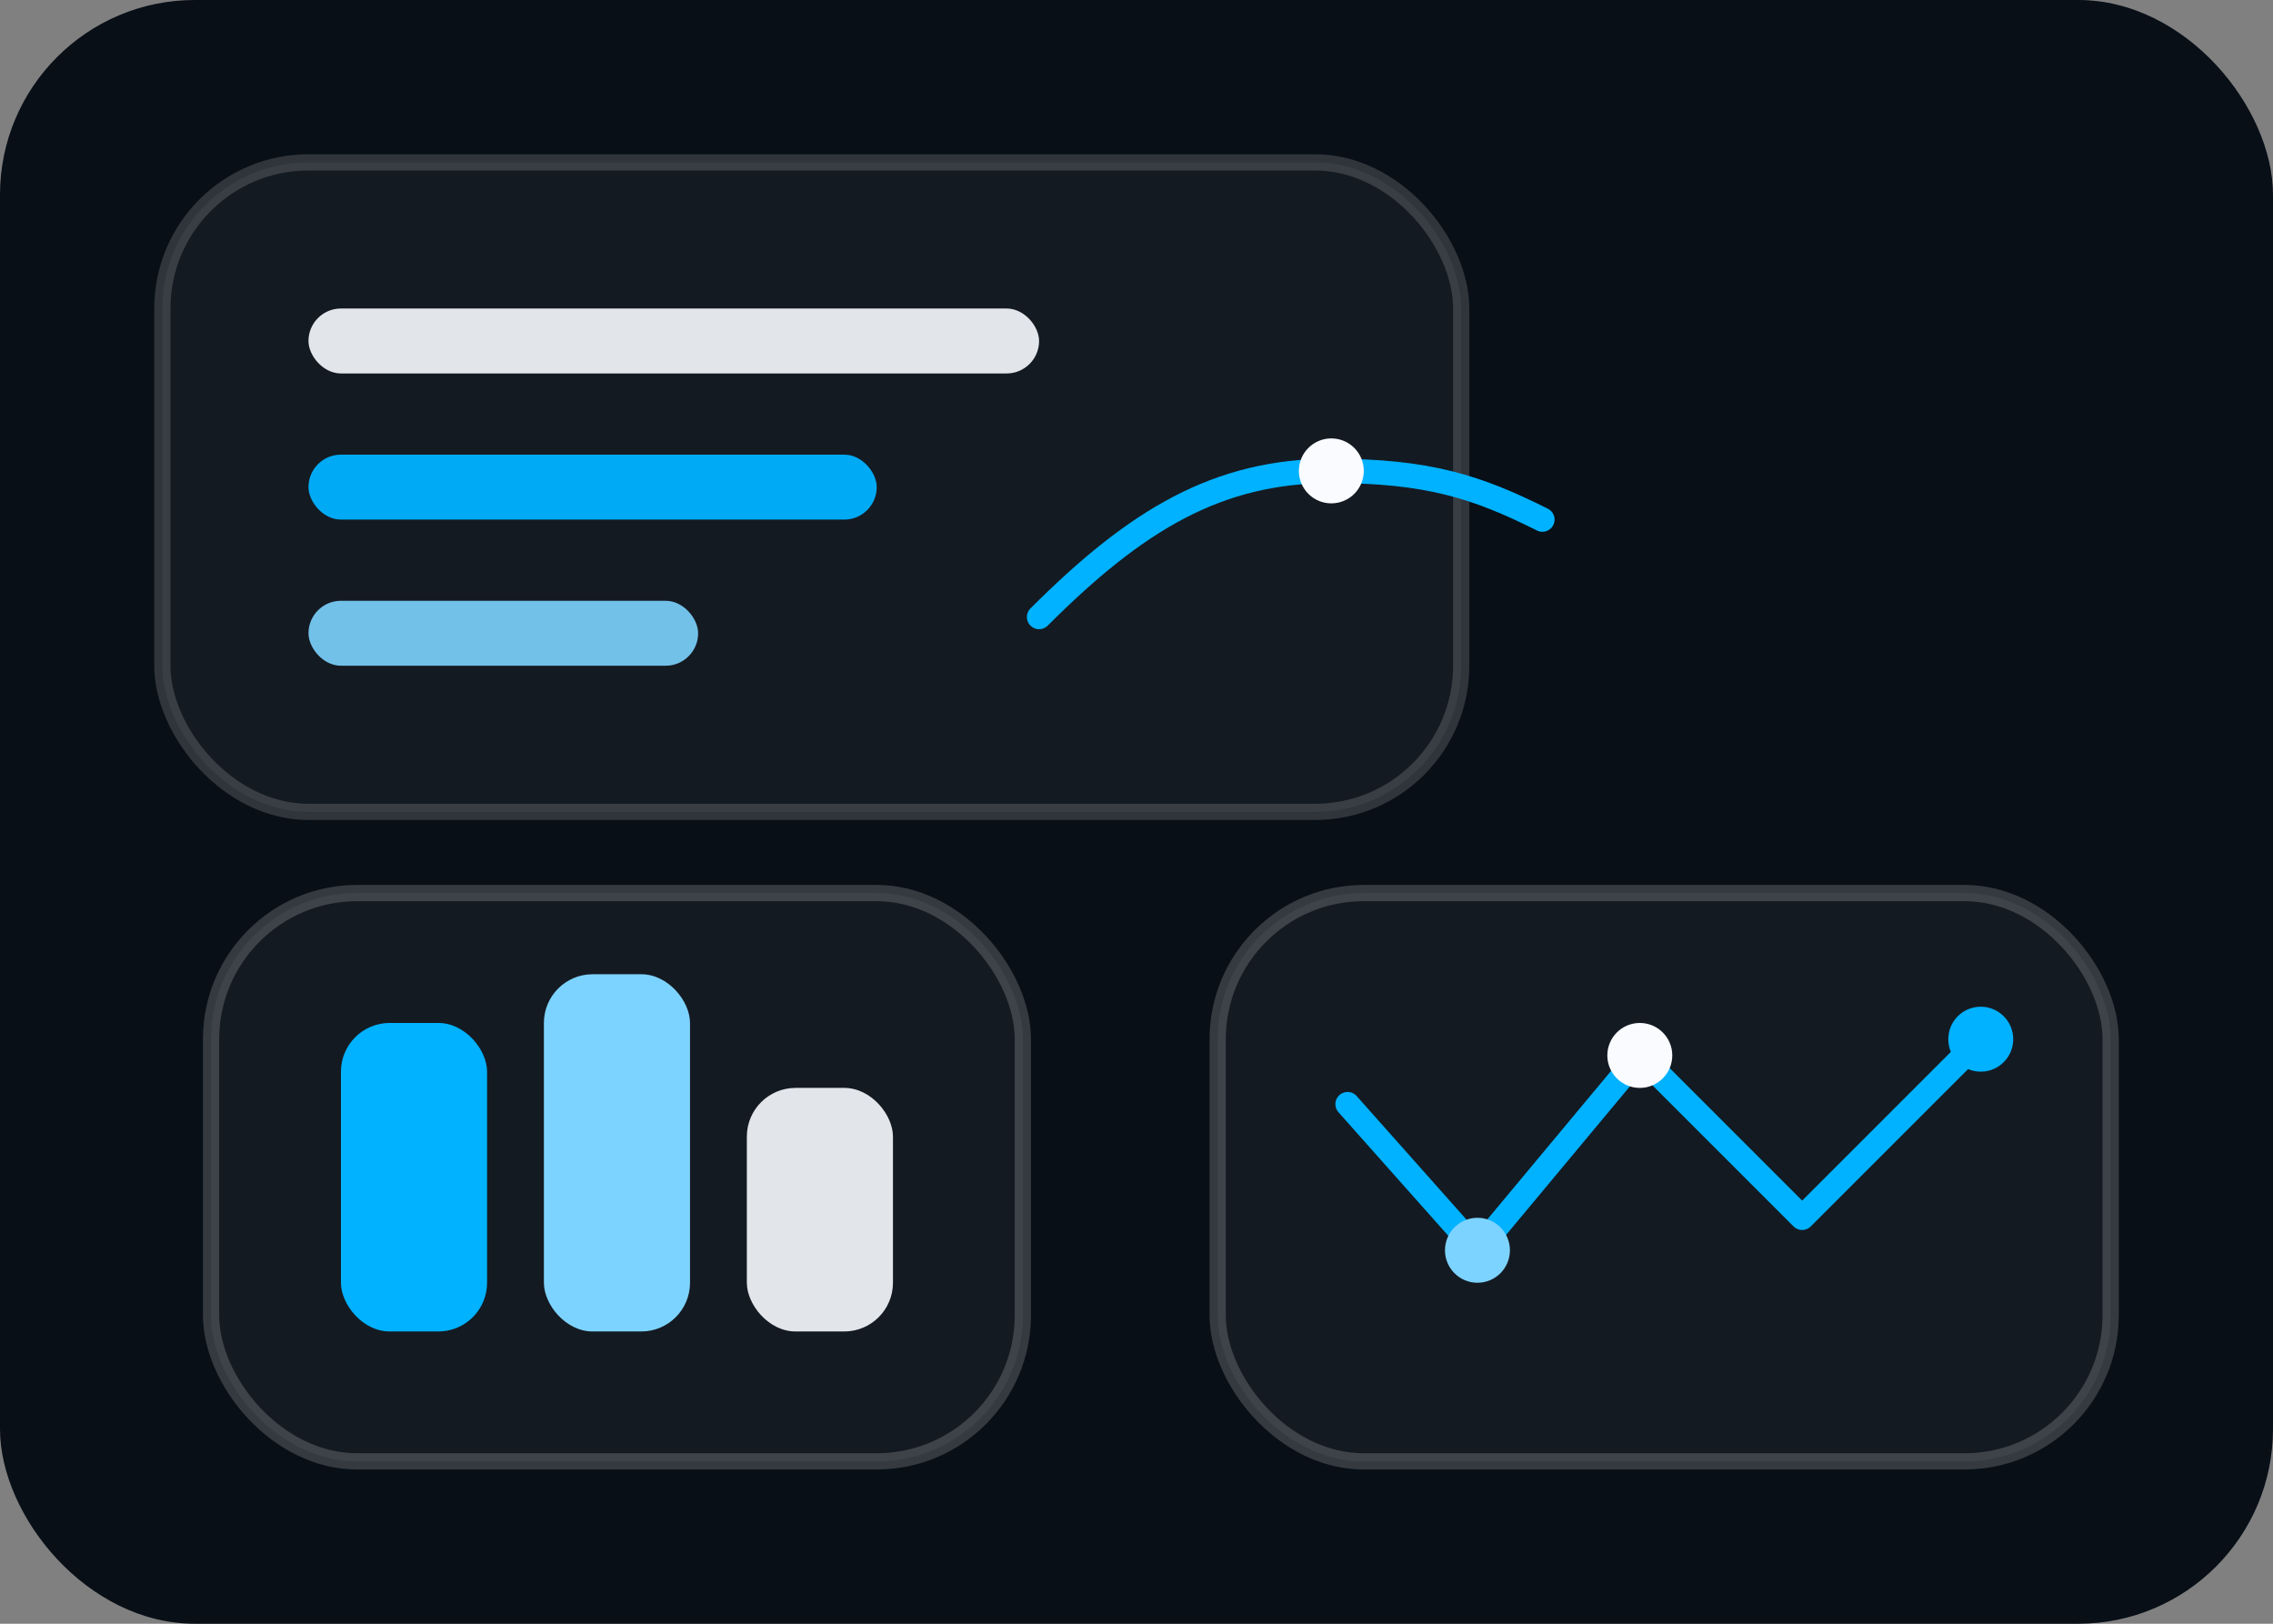
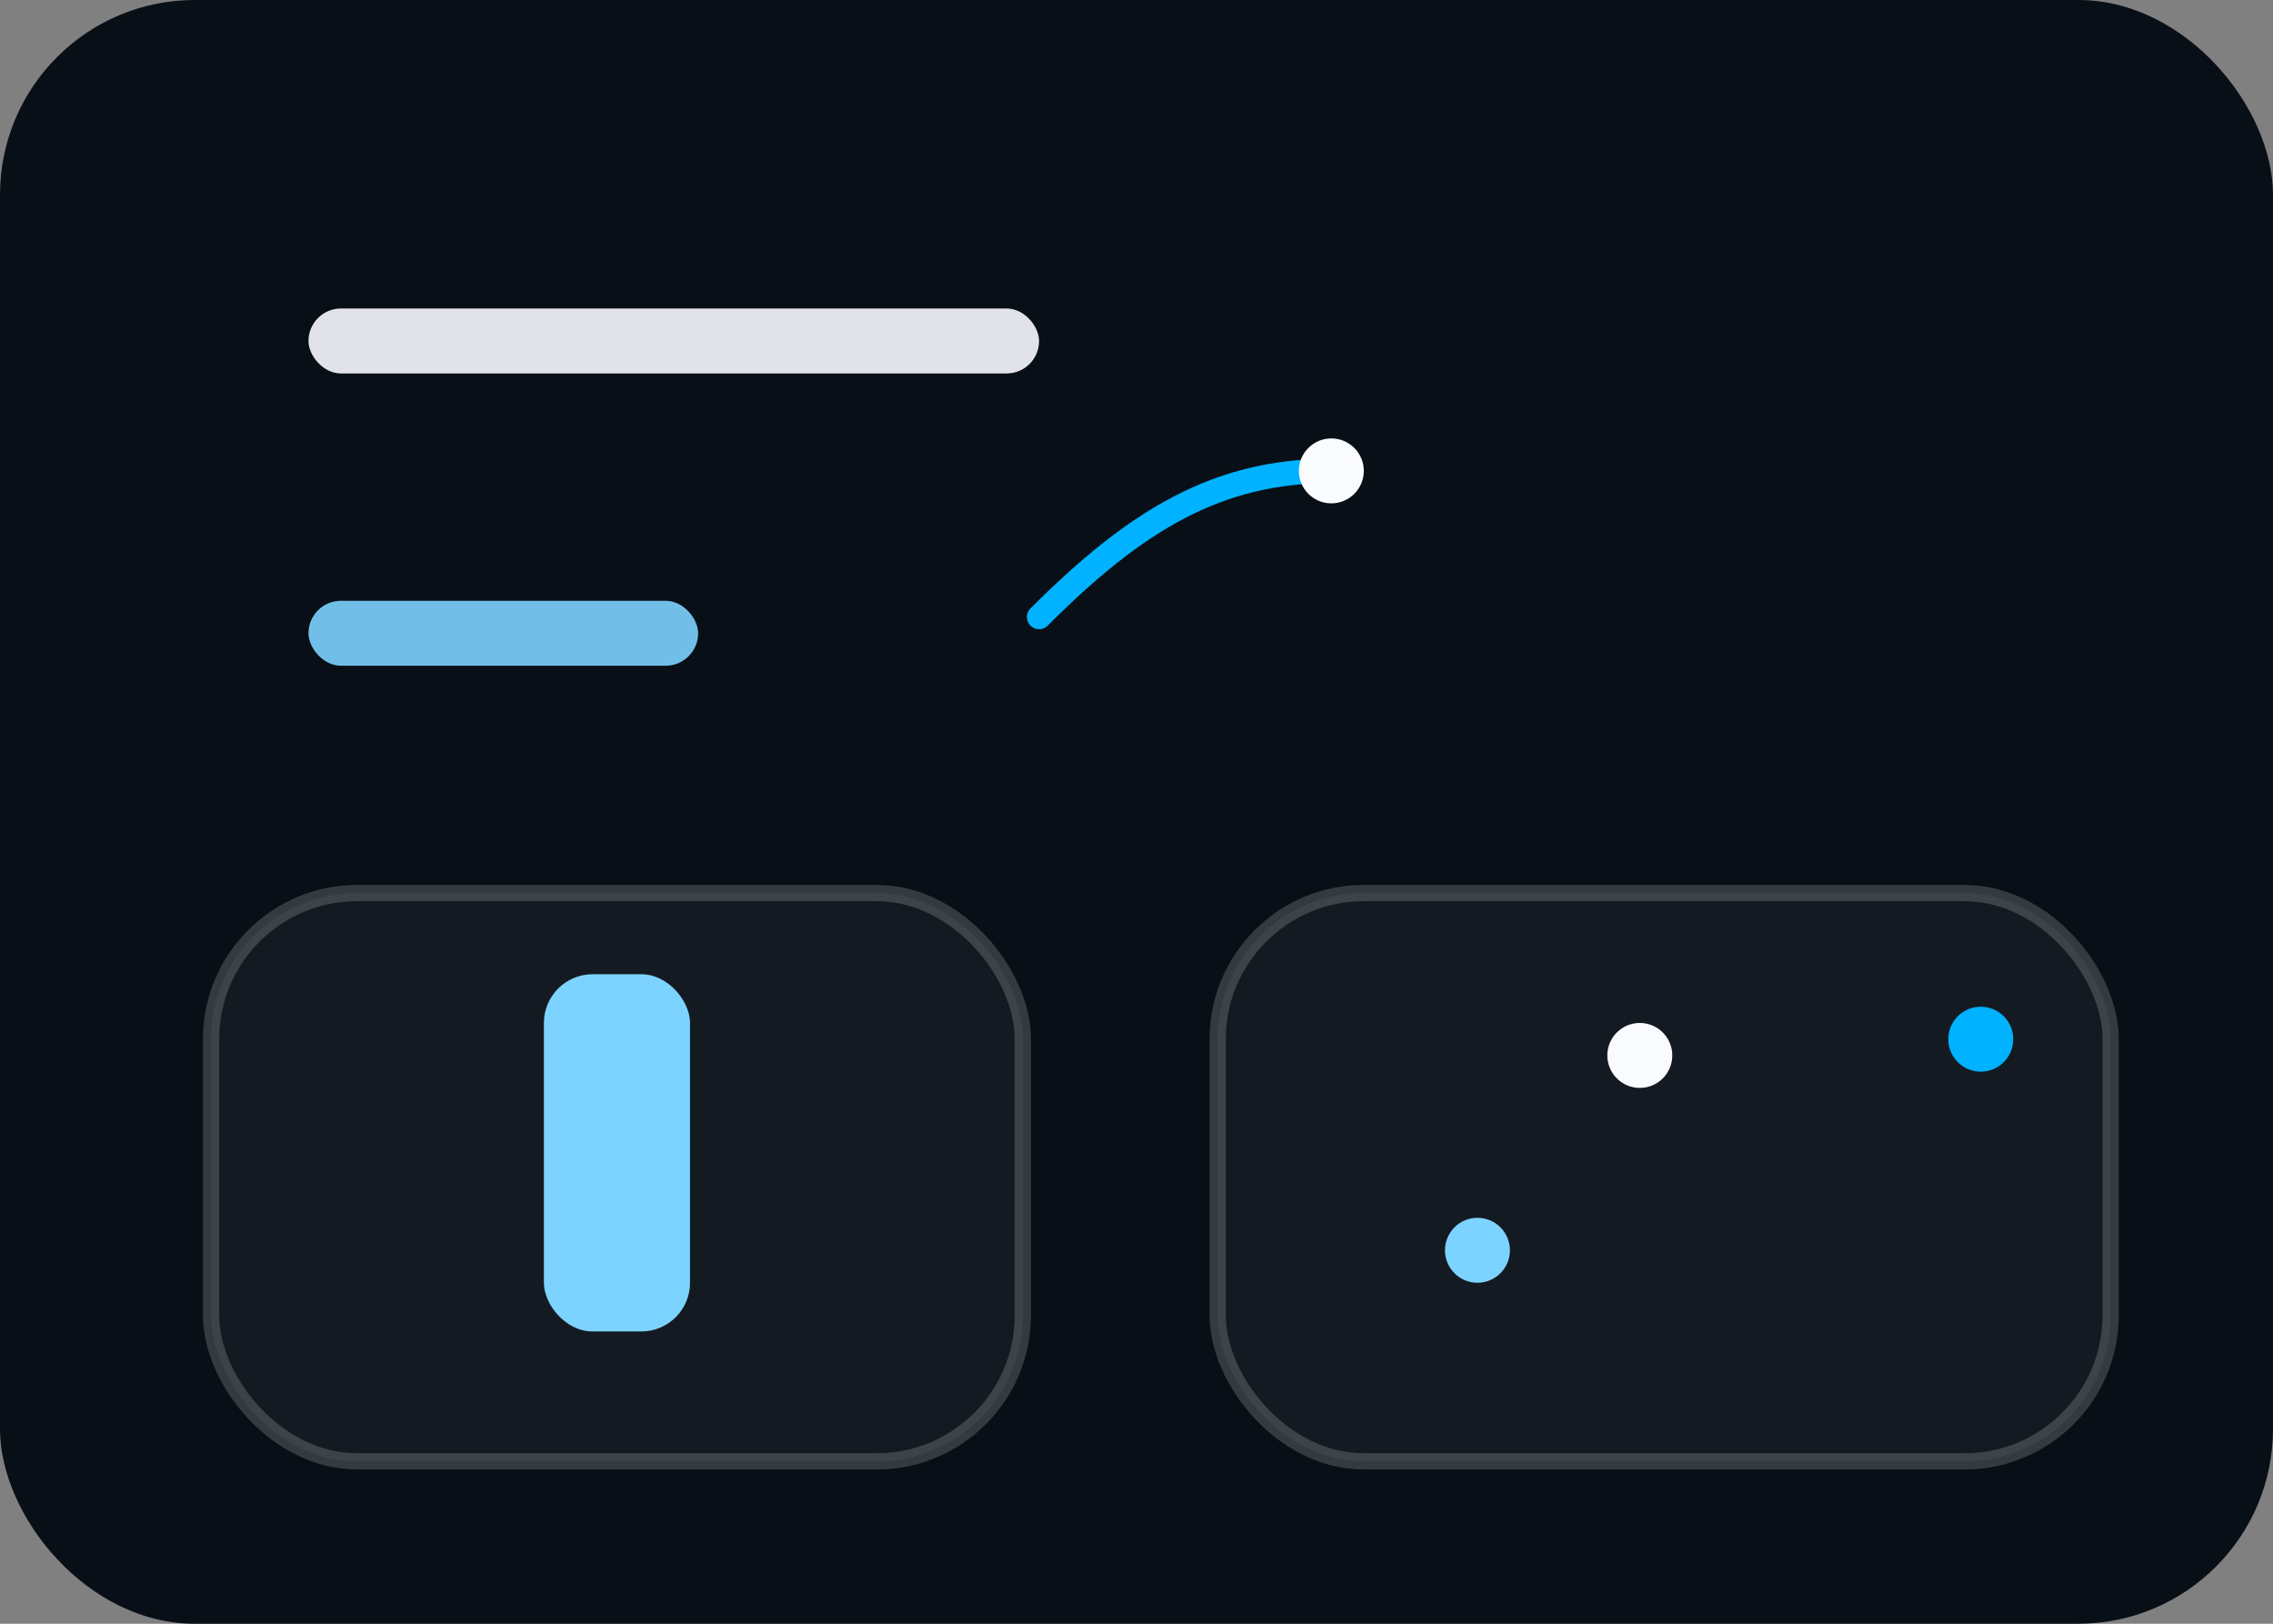
<svg xmlns="http://www.w3.org/2000/svg" viewBox="0 0 280 200">
  <rect x="0" y="0" width="280" height="200" fill="#808080" stroke="none" />
  <rect width="280" height="200" rx="24" fill="#080f17" />
  <g transform="translate(20,20)">
-     <rect x="0" y="0" width="160" height="80" rx="18" fill="rgba(249,251,255,0.05)" stroke="rgba(255,255,255,0.16)" stroke-width="2" />
    <rect x="18" y="18" width="90" height="8" rx="4" fill="#F9FBFF" opacity="0.9" />
-     <rect x="18" y="36" width="70" height="8" rx="4" fill="#00B2FF" opacity="0.95" />
    <rect x="18" y="54" width="48" height="8" rx="4" fill="#7dd3ff" opacity="0.9" />
-     <path d="M108,56 C120,44 130,38 144,38 C156,38 162,40 170,44" fill="none" stroke="#00B2FF" stroke-width="3" stroke-linecap="round" />
+     <path d="M108,56 C120,44 130,38 144,38 " fill="none" stroke="#00B2FF" stroke-width="3" stroke-linecap="round" />
    <circle cx="144" cy="38" r="4" fill="#F9FBFF" />
  </g>
  <g transform="translate(26,110)">
    <rect x="0" y="0" width="100" height="70" rx="18" fill="rgba(249,251,255,0.05)" stroke="rgba(255,255,255,0.18)" stroke-width="2" />
-     <rect x="16" y="16" width="18" height="38" rx="6" fill="#00B2FF" />
    <rect x="41" y="10" width="18" height="44" rx="6" fill="#7dd3ff" />
-     <rect x="66" y="24" width="18" height="30" rx="6" fill="#F9FBFF" opacity="0.9" />
  </g>
  <g transform="translate(150,110)">
    <rect x="0" y="0" width="110" height="70" rx="18" fill="rgba(249,251,255,0.05)" stroke="rgba(255,255,255,0.18)" stroke-width="2" />
-     <path d="M16,26 L32,44 L52,20 L72,40 L94,18" fill="none" stroke="#00B2FF" stroke-width="3" stroke-linecap="round" stroke-linejoin="round" />
    <circle cx="32" cy="44" r="4" fill="#7dd3ff" />
    <circle cx="52" cy="20" r="4" fill="#F9FBFF" />
    <circle cx="94" cy="18" r="4" fill="#00B2FF" />
  </g>
</svg>